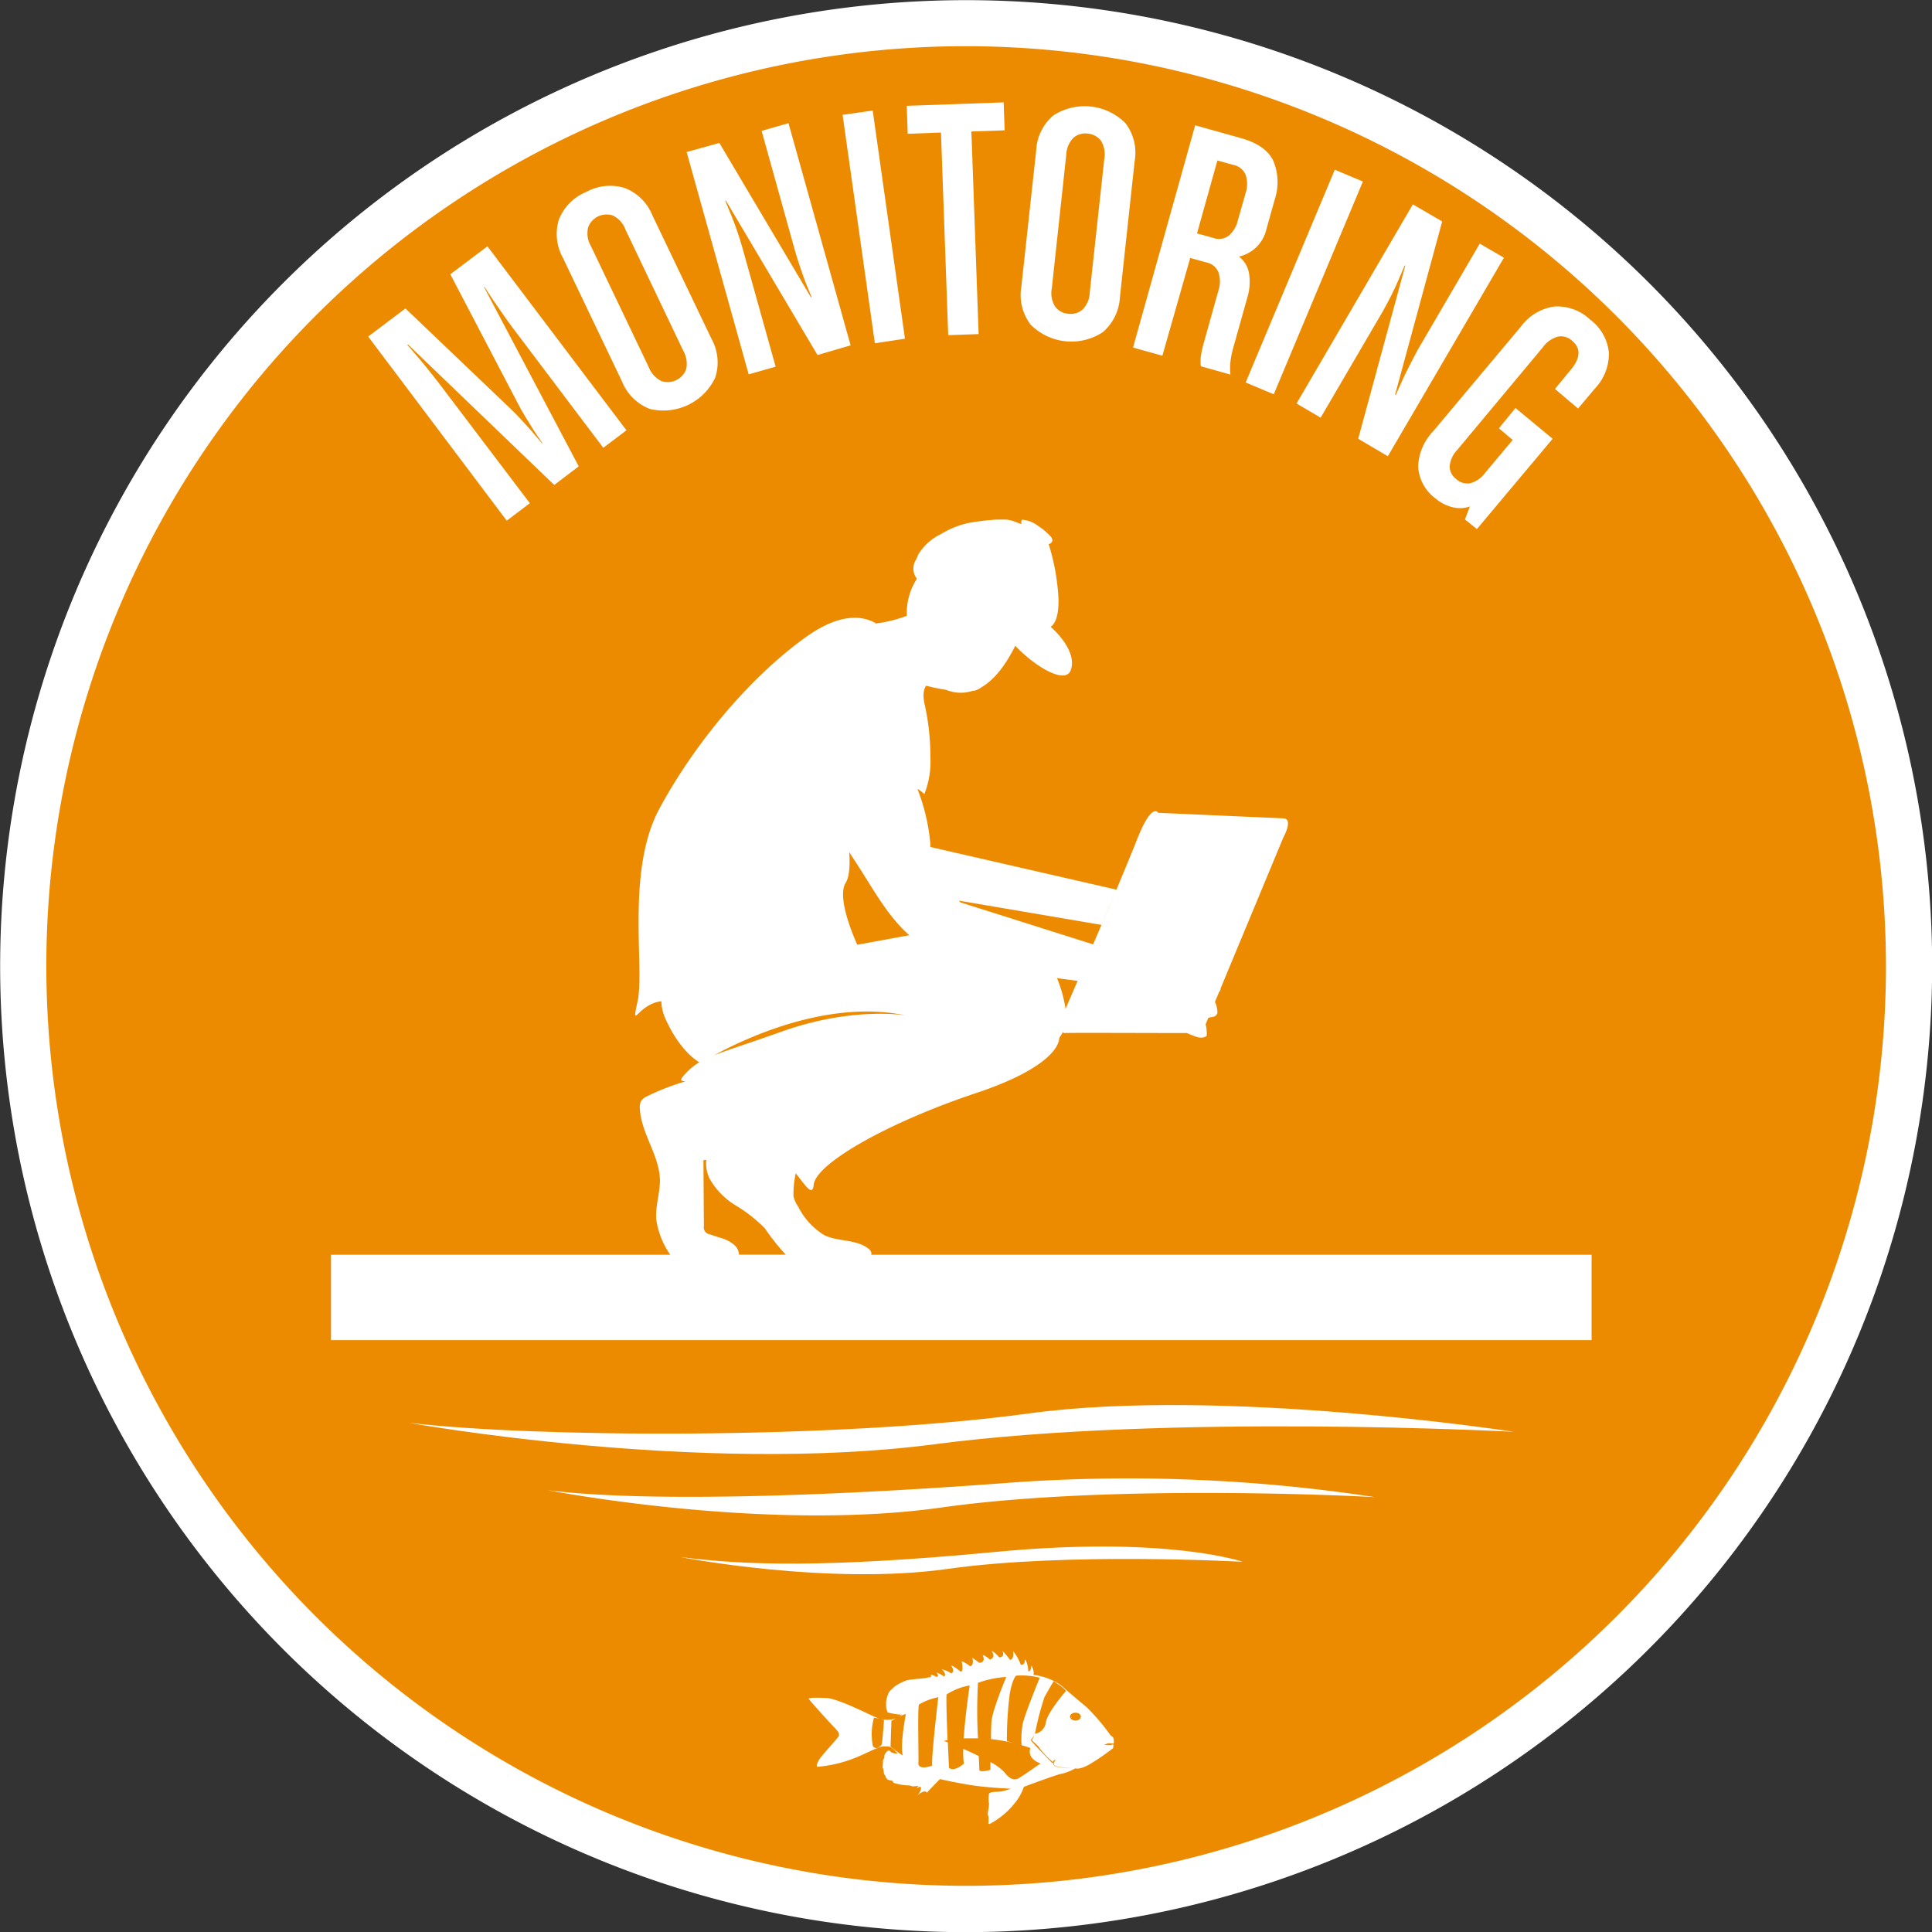
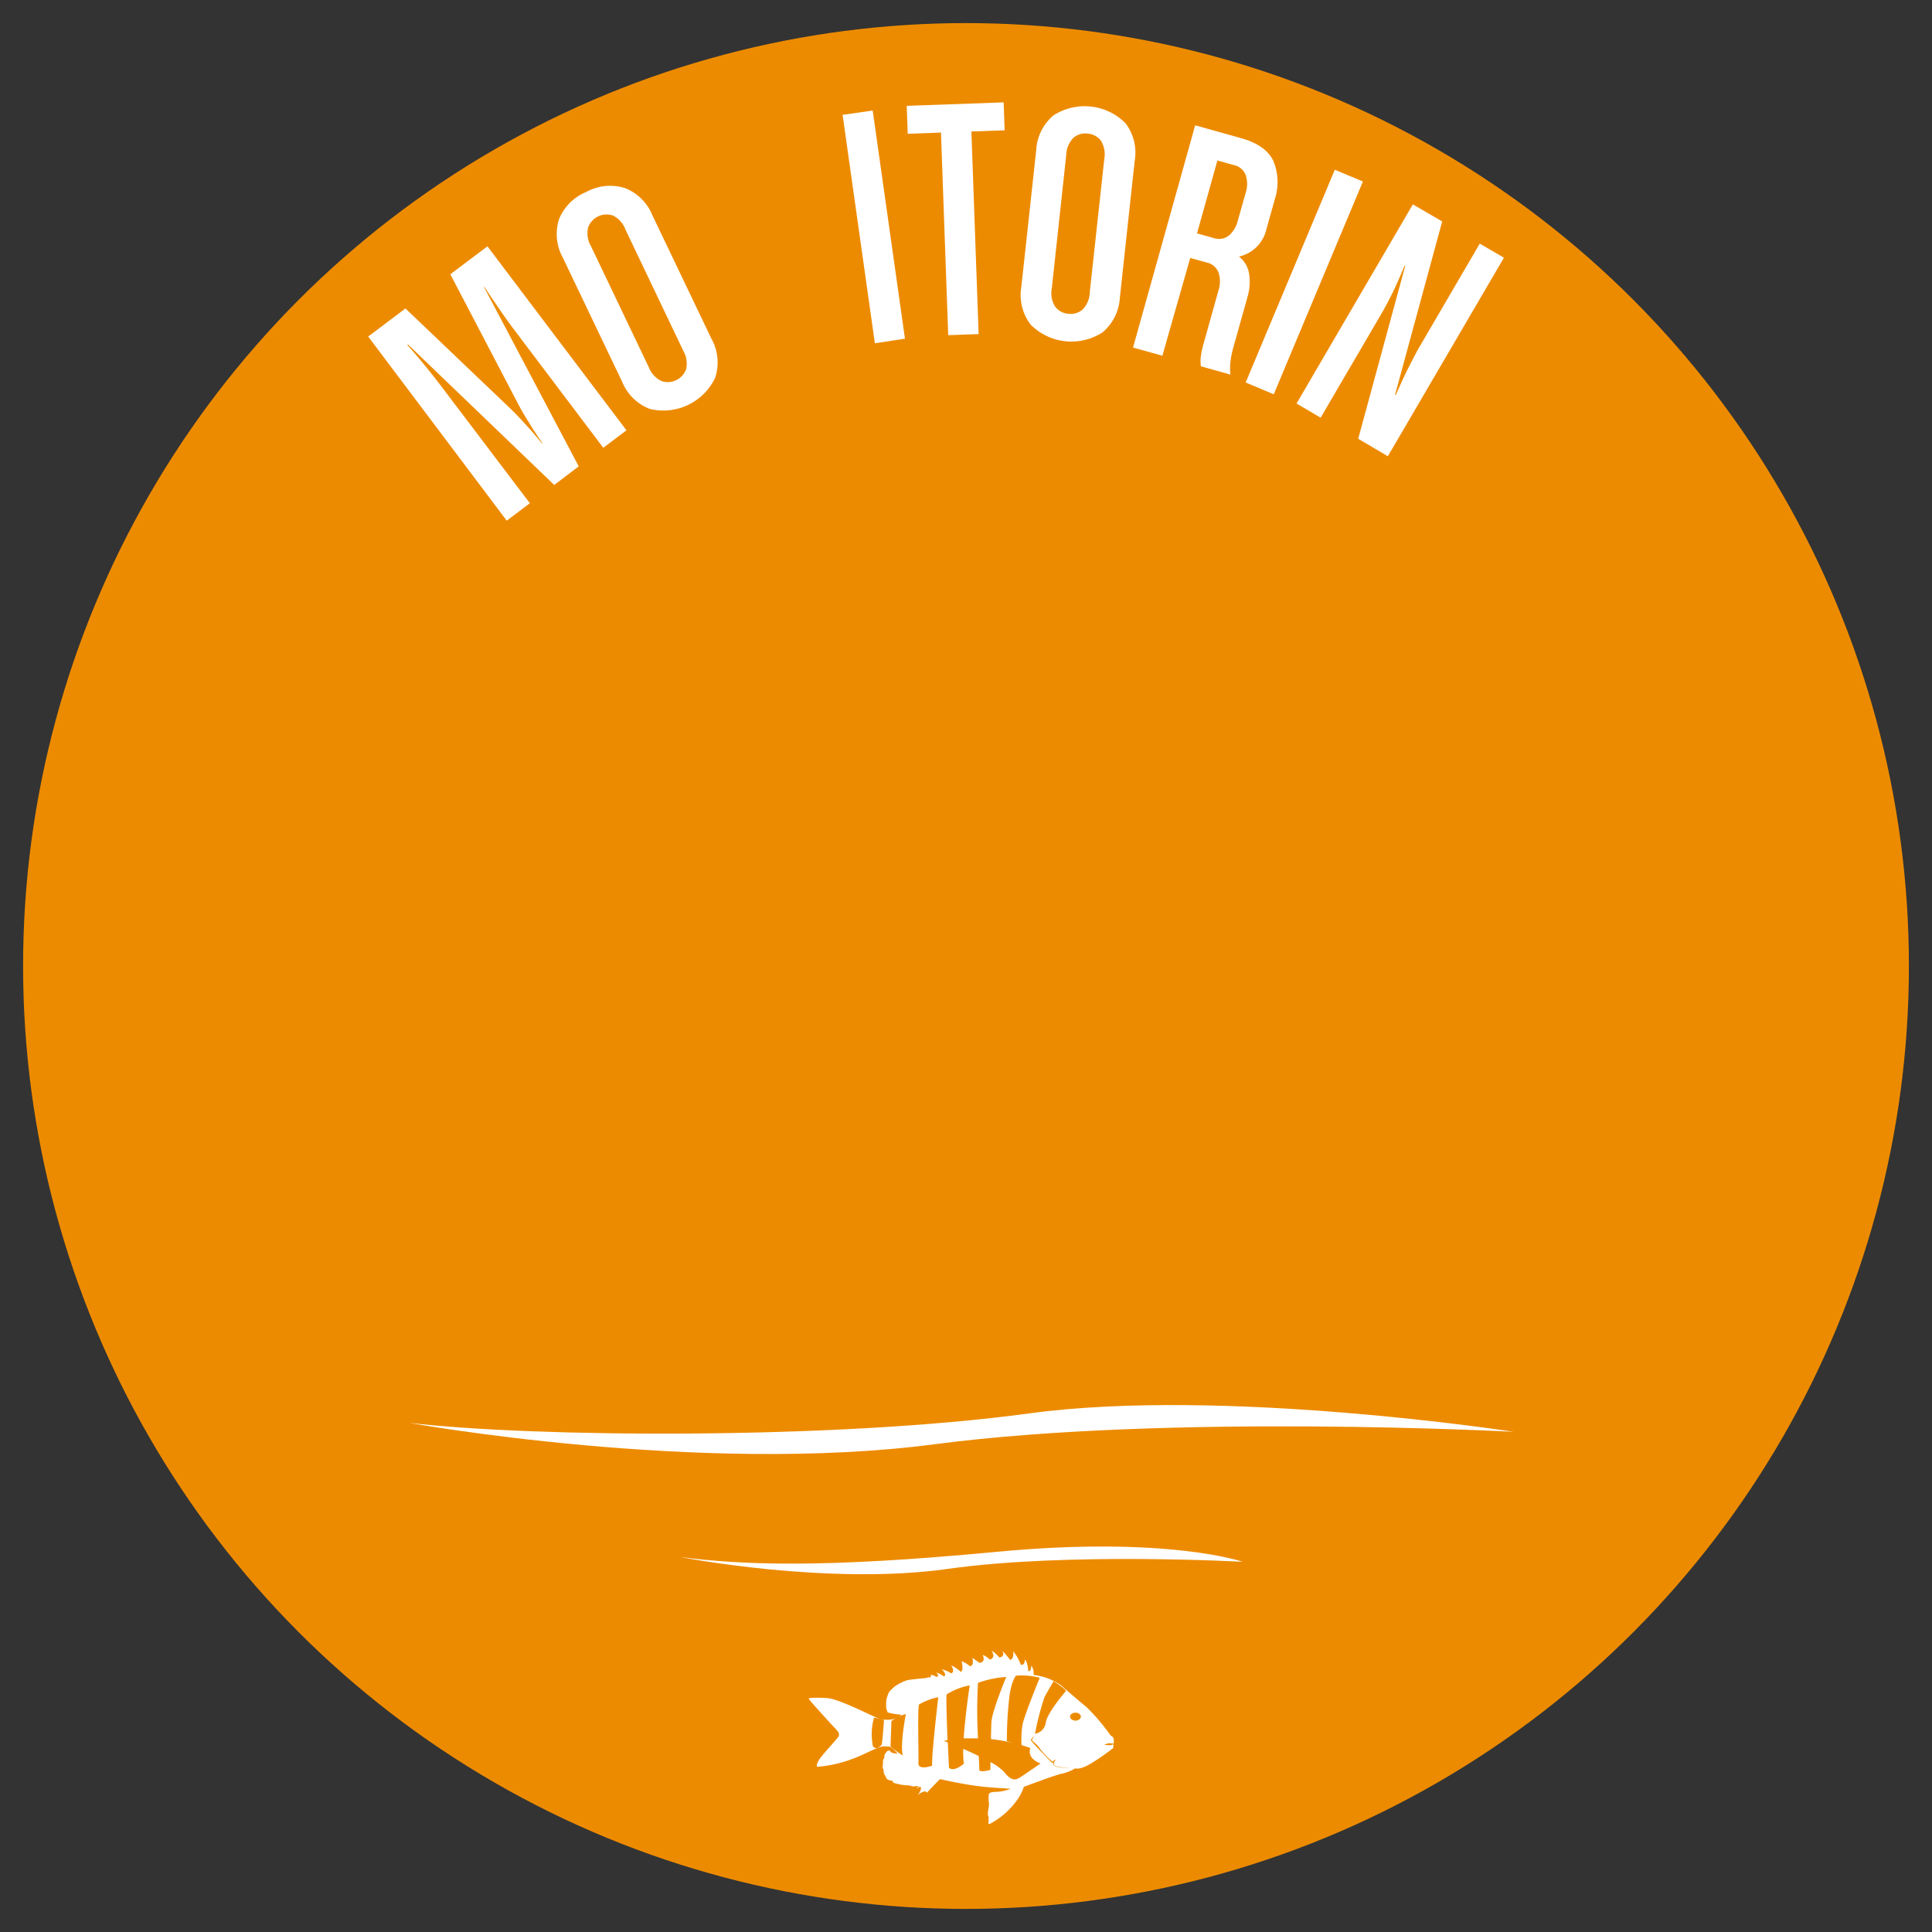
<svg xmlns="http://www.w3.org/2000/svg" id="art" viewBox="0 0 250.98 250.98">
  <rect x="0" y="0" width="250.98" height="250.98" fill="#333333" stroke="none" />
  <defs>
    <style>.cls-1{fill:#ed8b00;}.cls-2{fill:#fff;}</style>
  </defs>
  <circle class="cls-1" cx="125.49" cy="125.49" r="122.49" />
-   <path class="cls-2" d="M125.49,251A125.49,125.49,0,1,1,251,125.49,125.63,125.63,0,0,1,125.49,251Zm0-245A119.49,119.49,0,1,0,245,125.49,119.62,119.62,0,0,0,125.49,6Z" />
  <path class="cls-2" d="M106.36,228.68c-.28.54-.3.67-.2.84a16.79,16.79,0,0,0,4.64-1.05c1.61-.6,3.3-1.6,4-1.6s.81,0,1.14.27.66.67.66.67-.73,0-.92-.28-.49,0-.54.08-.29.33-.25.56-.24.43-.19.68-.11.71,0,.86.07.73.24.88.08.6.68.68.17.3.73.41a6.89,6.89,0,0,0,1.52.25c.53,0,.47.15.83.13s.71-.11.58,0a.58.58,0,0,0-.17.28s.51-.47.53-.06-.49,1-.49,1a2,2,0,0,1,.9-.56c.38,0,.34.18.34.18s1.43-1.52,1.73-1.78c0,0,2.53.58,4.58.86s4.59.38,4.59.38a5.22,5.22,0,0,1-1.79.41c-.79,0-1.05.15-1.05.38a5.26,5.26,0,0,0,0,1c.07.06,0,.51,0,.6s-.21.92-.08,1.13,0,.64.06.71-.21.34.13.36a10.19,10.19,0,0,0,3.27-2.72,6.67,6.67,0,0,0,1.18-2.11s3.55-1.33,4.68-1.65a6.28,6.28,0,0,0,2-.75s.49.24,1.83-.51a28.39,28.39,0,0,0,2.93-2,.25.25,0,0,0,.17-.2v-.16s.08-.17,0-.21-.23,0-.26.06-.09,0-.21,0-.25,0-.32,0-.09,0-.17,0a1.31,1.31,0,0,1-.25-.05.61.61,0,0,0,.34-.11c.08-.1.11,0,.23-.06s.14,0,.34,0,.3.05.36,0a.9.9,0,0,0,0-.37.57.57,0,0,0-.38-.63,27.19,27.19,0,0,0-3.09-3.66c-1.2-1-2.46-2.08-3.4-2.9a7.69,7.69,0,0,0-3.54-1.33,1.85,1.85,0,0,0-.29-1.23s0,.76-.39.76c0,0-.08-1.3-.47-1.53,0,0,.09.74-.51.68a5.79,5.79,0,0,0-1-1.77s.2,1-.4,1.13a8.47,8.47,0,0,0-1-1.18s.45.77-.4.86c0,0-.62-.75-1-.84,0,0,.64.84-.21,1.12,0,0-.62-.56-.94-.58,0,0,.49.92-.43,1l-.92-.66s.3,1-.3,1.11a3.57,3.57,0,0,0-1.09-.66s.32,1.28-.11,1.37c0,0-.94-.79-1.24-.79,0,0,.56.76,0,1a4,4,0,0,0-1.24-.53s.75.64.3.94a3.34,3.34,0,0,0-1-.52s.51.56,0,.56a2.12,2.12,0,0,0-.71-.28s.11.34-.12.34a2.37,2.37,0,0,0-.58.11s-2,.17-2.4.28a6.26,6.26,0,0,0-1.68.87c-.11.15-.67.54-.75.9a3.26,3.26,0,0,0-.28,1.09c0,.69,0,.86.13,1.09s-.15.07.13.24a8.41,8.41,0,0,0,1.77.28,3.47,3.47,0,0,1-.46.33,4.42,4.42,0,0,1,1-.42s-.76,3.81-.41,5.39a15.76,15.76,0,0,1-1.58-1.15l.11-3.34s.29-.19.67-.4a1.78,1.78,0,0,1-.49.18,3.58,3.58,0,0,1-2.2-.25c-.84-.34-4.88-2.42-6.37-2.5s-2.38-.05-2.34.1,2.48,2.83,3.1,3.49,1,1,.75,1.41S106.63,228.15,106.36,228.68Zm32.11-9s-2.42,2.78-2.61,4.08a1.71,1.71,0,0,1-1.41,1.47,37.79,37.79,0,0,1,1.22-4.73c.41-.76,1.2-2.1,1.2-2.1S138.36,219.33,138.47,219.68ZM139,223c0-.28.32-.51.71-.51s.7.23.7.51-.31.52-.7.52S139,223.26,139,223Zm-2.4,5.95c-.8-.84-2.65-2.73-2.67-2.87s.5-.71.5-.71a2.88,2.88,0,0,0-.36.67c0,.15.8.67,1,1.09a11.42,11.42,0,0,0,1.71,1.78c0-.27.39-.3.39-.3a.56.56,0,0,0-.2.26.93.93,0,0,0-.06.33c0,.44,2.39.48,2.39.48-2.19,0-2.35-.31-2.43-.4s0-.42,0-.42l-.07.18Zm-14-2.8.49-.09c-.1-2.53-.19-5.52-.12-5.94a8.14,8.14,0,0,1,3-1.17s-.57,3.75-.78,6.87c.63,0,1.26,0,1.86,0a62.44,62.44,0,0,1,0-7.21,13.39,13.39,0,0,1,3.67-.76s-1.87,4.46-1.93,5.9-.05,2.17-.05,2.17v0a23.73,23.73,0,0,1,2.87.5l-.81-.23a48.43,48.43,0,0,1,.36-6.06c.35-2.07.84-2.45.84-2.45a9.43,9.43,0,0,1,3.07.27s-2,4.87-2.23,6.07a11.58,11.58,0,0,0-.13,2.69c.72.21,1.14.37,1.14.37-.47,1.47,1.33,2,1.33,2s-1.95,1.36-2.47,1.69-1.14.88-2.24-.55a6.53,6.53,0,0,0-1.81-1.31l0,1s-1.09.35-1.44.08c0,0,0-.75-.08-1.87-.67-.33-1.37-.65-2-.93a11.19,11.19,0,0,0,.07,1.93s-1.28,1.14-1.93.52c0,0-.07-1.49-.15-3.29Zm-3.3-4.67a7.8,7.8,0,0,1,2.59-1s-.93,7.88-.79,8.89c0,0-1.74.65-1.8-.27C119.38,229,119.17,222,119.38,221.45Zm-5.84,1.66a6,6,0,0,1,1.38.3s-.21,2.93-.3,3.18-.59.46-.59.46a.5.5,0,0,1-.57-.3A8.19,8.19,0,0,1,113.54,223.11Z" />
-   <path class="cls-2" d="M113.18,163a.71.71,0,0,0,0-.32,1.08,1.08,0,0,0-.43-.52c-1.59-1.19-3.87-.84-5.66-1.7a9.12,9.12,0,0,1-3.4-3.71,4,4,0,0,1-.61-1.33,13,13,0,0,1,.29-3c1.24,1.55,2.19,3.1,2.33,1.51.26-2.82,9.84-8.18,21.09-11.93s10.81-7.18,10.81-7.18h0a5.39,5.39,0,0,0,.47-.74.3.3,0,0,0,.26.12c.53-.05,11.31,0,15.84,0l.86.35c.56.23,1.28.41,1.73,0a4.74,4.74,0,0,0-.14-1.48l.34-.83c.41-.19.94,0,1.19-.63a3.29,3.29,0,0,0-.32-1.46l.56-1.33a.43.43,0,0,0,.17-.41l8.16-19.63s1.35-2.41,0-2.47l-16.26-.72s-.81-1.46-2.73,3.41c-.53,1.36-1.53,3.78-2.7,6.57l-24.17-5.54a2.85,2.85,0,0,1,0-.41,25.83,25.83,0,0,0-1.68-7.14,4.5,4.5,0,0,1,.9.68,11.51,11.51,0,0,0,.78-4.88,30.59,30.59,0,0,0-.78-6.94c-.34-1.69.24-2.26.24-2.26h0c.79.2,1.65.39,2.6.54a5,5,0,0,0,3.42.13h0l.11,0a2.26,2.26,0,0,0,1-.44h0c1.48-.85,3-2.52,4.44-5.42h0l-.15-.17c2.25,2.52,6.63,5.38,7.36,3.33.94-2.63-2.62-5.63-2.62-5.63s1.5-.57.87-5.45a27.18,27.18,0,0,0-1.13-5.3c.22,0,.49-.22.49-.48a.86.86,0,0,0-.29-.57,8.28,8.28,0,0,0-1.58-1.31,3.89,3.89,0,0,0-1.95-.79.15.15,0,0,0-.09,0,.15.15,0,0,0-.08.08.52.52,0,0,0,0,.47,4.09,4.09,0,0,1-.79-.27,5.21,5.21,0,0,0-1.16-.3c-.58,0-.79,0-1.38,0a35.45,35.45,0,0,0-3.55.43,11.82,11.82,0,0,0-3.62,1.46,6.94,6.94,0,0,0-2.94,2.66c0,.05-.25.6-.28.65H119a2.14,2.14,0,0,0,.11,2.48A8.29,8.29,0,0,0,117.8,80a17.64,17.64,0,0,1-4.72,1.07l.71-.09c-1.69-1-4.59-1.4-9,1.71C97.1,88.18,90,97,85.65,105.07s-1.88,20.65-2.82,25c-.86,4,0,.35,3.08,0a6,6,0,0,0,.6,2.41c1.69,3.72,3.73,5.16,4.33,5.52a7.87,7.87,0,0,0-1.73,1.41c-.88.93-.73,1-.06,1.07a30.83,30.83,0,0,0-5,1.94,1.85,1.85,0,0,0-.72.54,1.58,1.58,0,0,0-.21,1c.13,3.25,2.56,6.1,2.61,9.36,0,1.71-.61,3.4-.48,5.11A10.82,10.82,0,0,0,87.07,163H43v11.09H206.76V163Zm8.64-39.48a6.44,6.44,0,0,1-.74-.25,6.44,6.44,0,0,0,.74.25l2.77.75Zm16.6,7.54a17,17,0,0,0-1.11-4h0c.89.14,1.79.24,2.68.36ZM145,115.61c-.6,1.44-1.24,3-1.89,4.5Zm-1.91,4.54L142,122.68l-17.22-5.45-.21-.23ZM121.72,113a17.81,17.81,0,0,0,1.63,2.55A17.81,17.81,0,0,1,121.72,113Zm-.81-2.14q.07.33.18.66Q121,111.18,120.91,110.85Zm.2.72q.12.34.27.69Q121.23,111.92,121.11,111.57Zm.28.72c.1.24.21.47.33.7C121.6,112.76,121.49,112.53,121.39,112.29Zm-.5-1.54a4.69,4.69,0,0,1-.1-.62A4.69,4.69,0,0,0,120.89,110.75Zm-10.57-.08c.27.43.54.86.83,1.3,2.22,3.35,4.49,7.77,7.83,10.19-.29-.21-.57-.44-.84-.68l-6.77,1.24s-2.82-6-1.5-8.07c.56-.89.57-2.79.4-4.66C110.29,110.22,110.31,110.44,110.32,110.67Zm7.18,21.21s-6.8-1.13-15.86,2.09c-4.51,1.6-7.14,2.42-8.88,3.11C96.84,134.86,107.52,129.84,117.5,131.88ZM95.88,150.46l0-.12h0Zm-.47,11.29a4.48,4.48,0,0,0-1.81-.94l-1.42-.47a.9.9,0,0,1-.74-1.07l-.06-8.55.37-.05a4.58,4.58,0,0,0,.43,2.44,9.57,9.57,0,0,0,3.37,3.47,19.13,19.13,0,0,1,3.82,3,28.37,28.37,0,0,0,2.71,3.41H96A1.75,1.75,0,0,0,95.41,161.75Z" />
  <path class="cls-2" d="M133.7,183.61c-25.3,3.44-64.45,3.12-80.54,1.23,0,0,37.62,6.79,68.23,2.78S196.64,186,196.64,186,159,180.18,133.7,183.61Z" />
-   <path class="cls-2" d="M131.49,192.59c-25.28,1.92-48.27,2.52-60.32,1,0,0,28.18,5.49,51.1,2.25s56.36-1.35,56.36-1.35A212.58,212.58,0,0,0,131.49,192.59Z" />
  <path class="cls-2" d="M129.38,201.6c-22.3,2.12-32.81,1.72-41,.67,0,0,19.16,3.74,34.74,1.54s38.32-.92,38.32-.92S151.68,199.48,129.38,201.6Z" />
  <path class="cls-2" d="M78.37,58.17,66.6,42.58c-.42-.57-.86-1.16-1.29-1.79s-.84-1.21-1.19-1.73-.75-1.11-1.18-1.78l-.07,0L75.18,60.58,72,63,53,44.75l-.08.06c.53.6,1,1.14,1.4,1.62s.85,1,1.32,1.6.94,1.16,1.38,1.75L68.83,65.37l-3,2.27-18-23.92,4.84-3.65L66.49,53.26c.4.38.83.83,1.29,1.33L69.06,56c.39.45.84,1,1.35,1.6l.07,0c-.46-.66-.84-1.24-1.17-1.74l-1-1.62c-.36-.57-.66-1.11-.92-1.61l-8.89-17L63.32,32,81.38,55.9Z" />
  <path class="cls-2" d="M92.91,49.06a7.45,7.45,0,0,1-8.5,4.06,6.34,6.34,0,0,1-3.6-3.55L73.12,33.48a6.35,6.35,0,0,1-.5-5,6.46,6.46,0,0,1,3.53-3.54,6.45,6.45,0,0,1,5-.52,6.33,6.33,0,0,1,3.6,3.55L92.42,44A6.34,6.34,0,0,1,92.91,49.06ZM81.26,29.84A3.34,3.34,0,0,0,79.63,28a2.55,2.55,0,0,0-3.23,1.55A3.31,3.31,0,0,0,76.78,32l7.49,15.68a3.39,3.39,0,0,0,1.64,1.82,2.55,2.55,0,0,0,3.23-1.55,3.38,3.38,0,0,0-.39-2.41Z" />
-   <path class="cls-2" d="M106.2,46.12,94.3,26.06l-.09,0,.82,2c.24.59.49,1.24.73,1.95s.47,1.42.67,2.13l4.33,15.49-3.5,1L89.2,19.75l4.25-1.18,11.9,20.06.09,0q-.47-1.16-.81-2c-.23-.59-.46-1.24-.71-2s-.46-1.4-.65-2.08L98.94,17l3.49-1,8.07,28.86Z" />
  <path class="cls-2" d="M113.65,44.59l-4.19-29.67,3.91-.56L117.56,44Z" />
  <path class="cls-2" d="M126.19,17.08l.94,26.32-3.95.14-.94-26.32-4.32.16-.13-3.63,12.59-.45.13,3.63Z" />
  <path class="cls-2" d="M143.25,43.16a7.45,7.45,0,0,1-9.37-1,6.33,6.33,0,0,1-1.2-4.91l1.93-17.73A6.33,6.33,0,0,1,136.84,15a7.47,7.47,0,0,1,9.36,1,6.28,6.28,0,0,1,1.2,4.92l-1.92,17.73A6.38,6.38,0,0,1,143.25,43.16Zm.2-22.47a3.41,3.41,0,0,0-.43-2.41,2.38,2.38,0,0,0-1.71-.92,2.33,2.33,0,0,0-1.86.54,3.35,3.35,0,0,0-.94,2.25l-1.87,17.28a3.3,3.3,0,0,0,.43,2.4,2.33,2.33,0,0,0,1.7.93,2.37,2.37,0,0,0,1.86-.54,3.33,3.33,0,0,0,.94-2.26Z" />
  <path class="cls-2" d="M156,47.58a5.24,5.24,0,0,1,0-1.31,13.12,13.12,0,0,1,.37-1.69l1.92-6.86a3.71,3.71,0,0,0,0-2.33,2.1,2.1,0,0,0-1.54-1.29l-2.13-.59L151,46.21l-3.81-1.06,8.07-28.87,5.93,1.66q3.28.91,4.24,3a7.18,7.18,0,0,1,.16,5l-1.09,3.89a4.7,4.7,0,0,1-3.55,3.5,3.48,3.48,0,0,1,1.31,2.2,6.84,6.84,0,0,1-.21,3.07l-1.86,6.64a12.17,12.17,0,0,0-.35,1.78,7.6,7.6,0,0,0,0,1.64Zm5.82-22.52a3.71,3.71,0,0,0,0-2.33,2.1,2.1,0,0,0-1.54-1.29l-2.13-.59-2.65,9.47,2.13.59a2.1,2.1,0,0,0,2-.3,3.72,3.72,0,0,0,1.18-2Z" />
  <path class="cls-2" d="M161.82,49.69,173.4,22.05l3.65,1.53L165.47,51.22Z" />
  <path class="cls-2" d="M176.44,57l6.12-22.51-.08,0-.86,2c-.25.58-.54,1.2-.88,1.88s-.69,1.32-1.06,2l-8.12,13.89-3.13-1.84,15.11-25.87,3.81,2.22-6.12,22.51.08.05.9-2c.26-.58.57-1.2.91-1.87s.68-1.31,1-1.92l8.11-13.89,3.14,1.83L180.29,59.27Z" />
-   <path class="cls-2" d="M190.31,67.48l.64-1.69a3.78,3.78,0,0,1-2.2.11,5.33,5.33,0,0,1-2.27-1.15,5.55,5.55,0,0,1-2.25-4.08,6.91,6.91,0,0,1,1.91-4.6L197.6,42.4a6.5,6.5,0,0,1,4.33-2.58,6.2,6.2,0,0,1,4.63,1.69A6.12,6.12,0,0,1,209,45.77a6.5,6.5,0,0,1-1.8,4.69L205,53.07l-3-2.54,2-2.43q2-2.35.22-3.84a2.13,2.13,0,0,0-1.79-.54,3.59,3.59,0,0,0-2,1.39L189.32,58.43a3.58,3.58,0,0,0-1,2.16,2.1,2.1,0,0,0,.84,1.64,2.18,2.18,0,0,0,1.78.56,3.54,3.54,0,0,0,2-1.38l3.57-4.26-1.79-1.51L196.87,53l4.83,4-9.84,11.73Z" />
</svg>